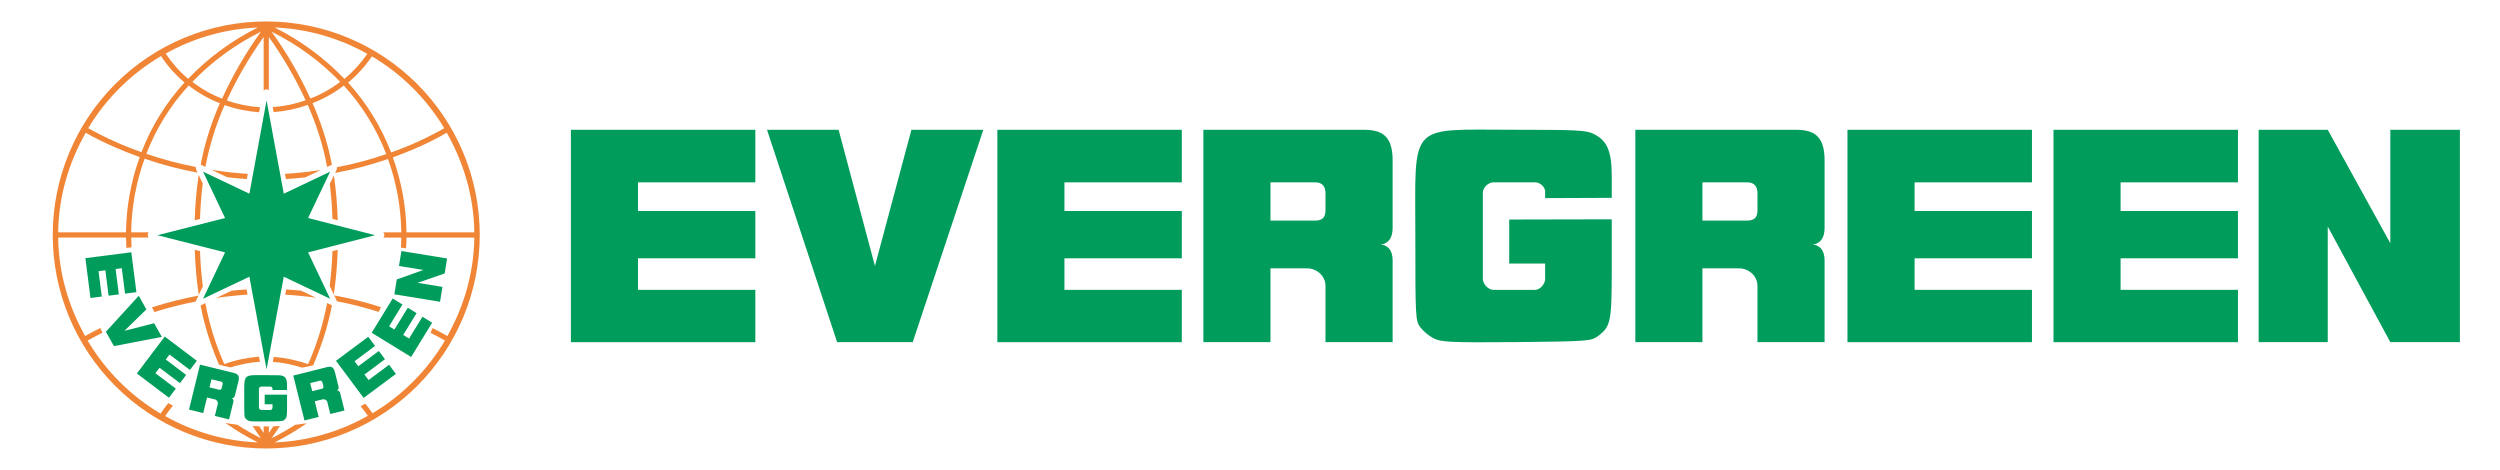
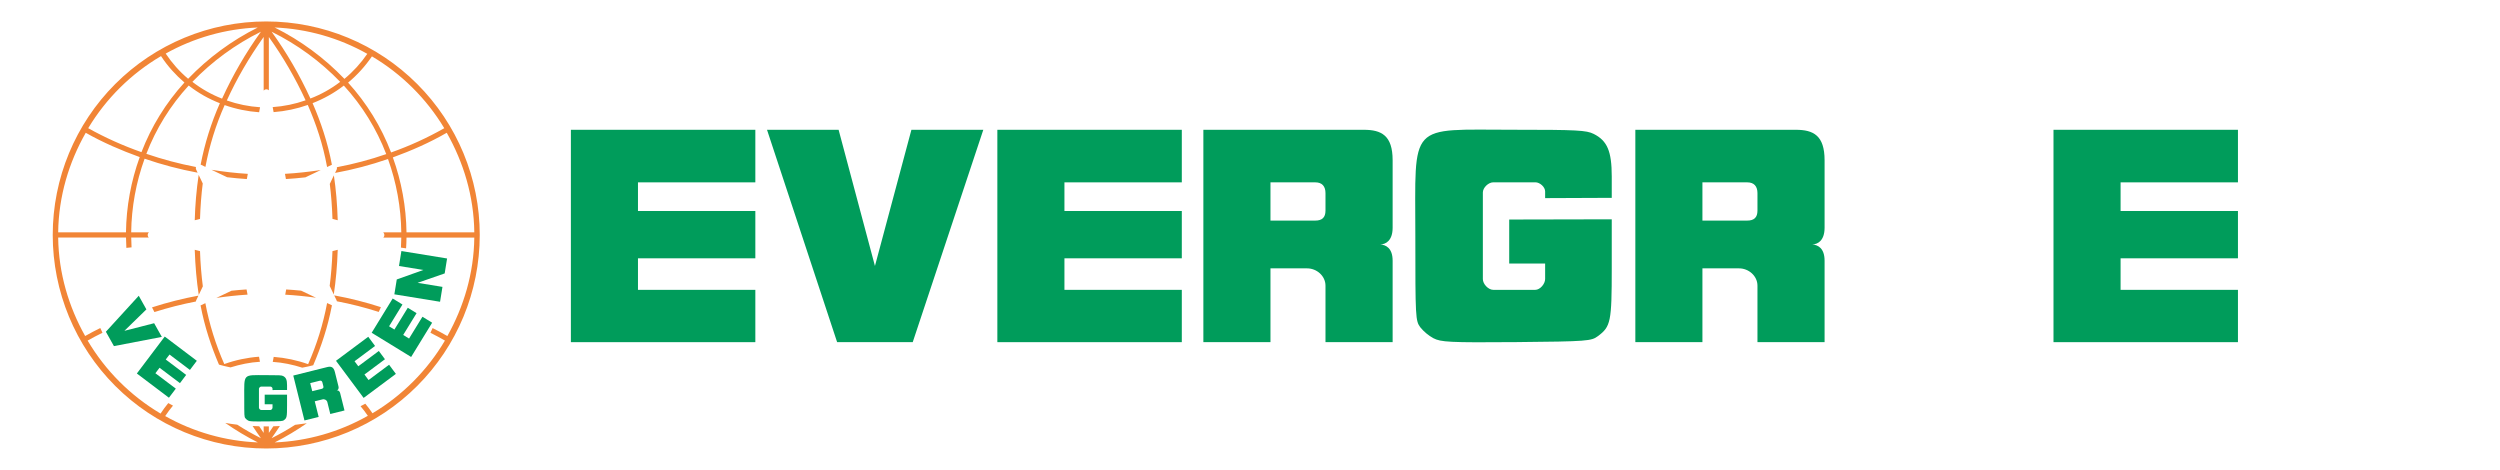
<svg xmlns="http://www.w3.org/2000/svg" fill="none" viewBox="0 0 133 25" height="25" width="133">
  <path fill="#F18536" d="M14.164 1.141C11.151 1.141 8.263 2.338 6.132 4.468C4.002 6.598 2.805 9.487 2.805 12.5C2.805 15.512 4.002 18.401 6.132 20.532C8.262 22.662 11.151 23.859 14.164 23.86C17.176 23.859 20.065 22.662 22.195 20.532C24.325 18.402 25.522 15.513 25.523 12.501C25.523 9.488 24.326 6.599 22.195 4.469C20.065 2.338 17.176 1.141 14.164 1.141ZM14.612 1.462C16.342 1.534 18.031 2.014 19.54 2.864C19.198 3.362 18.788 3.811 18.323 4.196C17.253 3.078 15.998 2.154 14.613 1.463M13.714 1.463C12.331 2.153 11.078 3.076 10.008 4.191C9.549 3.802 9.148 3.351 8.815 2.85C10.317 2.01 11.996 1.534 13.716 1.463M13.881 1.687C13.077 2.804 12.385 3.996 11.814 5.248C11.253 5.03 10.725 4.734 10.235 4.354C11.288 3.262 12.521 2.36 13.881 1.687ZM14.449 1.687C15.81 2.36 17.044 3.263 18.098 4.355C17.615 4.724 17.081 5.023 16.514 5.241C15.943 3.992 15.252 2.802 14.449 1.687ZM14.027 1.969V4.819C14.044 4.799 14.064 4.783 14.087 4.771C14.111 4.76 14.136 4.753 14.162 4.752C14.188 4.751 14.213 4.754 14.238 4.763C14.262 4.772 14.284 4.786 14.303 4.803V1.969C15.059 3.028 15.714 4.155 16.258 5.337C15.693 5.535 15.104 5.656 14.507 5.698L14.556 5.965C15.176 5.918 15.787 5.79 16.374 5.583C16.817 6.6 17.181 7.67 17.401 8.886L17.652 8.767L17.657 8.764C17.431 7.565 17.068 6.497 16.63 5.488C17.219 5.258 17.776 4.95 18.292 4.553C19.266 5.616 20.031 6.852 20.548 8.198C19.691 8.494 18.813 8.727 17.922 8.896C17.931 8.938 17.927 8.983 17.91 9.024L17.825 9.2C18.782 9.024 19.72 8.778 20.641 8.459C21.092 9.712 21.331 11.03 21.349 12.361H20.385C20.404 12.379 20.42 12.4 20.43 12.424C20.441 12.447 20.447 12.473 20.448 12.499C20.448 12.525 20.444 12.551 20.434 12.575C20.424 12.599 20.41 12.621 20.391 12.639H21.349C21.347 12.819 21.34 12.995 21.33 13.173L21.604 13.212C21.617 13.02 21.625 12.83 21.626 12.639H25.233C25.209 14.547 24.672 16.316 23.8 17.877C23.543 17.728 23.28 17.587 23.014 17.453L22.899 17.704C23.159 17.835 23.416 17.972 23.67 18.119C22.729 19.71 21.404 21.04 19.816 21.986C19.697 21.807 19.567 21.639 19.435 21.477C19.352 21.523 19.266 21.566 19.181 21.609C19.319 21.773 19.449 21.944 19.569 22.121C18.053 22.98 16.354 23.466 14.613 23.537C15.228 23.227 15.794 22.884 16.323 22.517C16.116 22.55 15.909 22.578 15.7 22.601C15.296 22.86 14.878 23.097 14.449 23.313C14.603 23.097 14.746 22.882 14.89 22.665C14.775 22.672 14.659 22.675 14.541 22.678C14.462 22.796 14.388 22.914 14.303 23.03V22.684L14.184 22.686L14.027 22.682V23.03C13.944 22.914 13.868 22.796 13.789 22.678C13.671 22.674 13.554 22.669 13.438 22.663C13.582 22.88 13.726 23.096 13.881 23.313C13.448 23.095 13.027 22.855 12.619 22.593C12.406 22.568 12.193 22.536 11.982 22.499C12.518 22.874 13.093 23.222 13.716 23.536C11.985 23.465 10.297 22.985 8.788 22.135C8.917 21.938 9.057 21.755 9.203 21.579C9.118 21.536 9.036 21.49 8.953 21.444C8.806 21.622 8.669 21.808 8.542 22.002C6.943 21.054 5.608 19.719 4.662 18.119C4.92 17.972 5.184 17.835 5.452 17.703C5.411 17.62 5.375 17.534 5.336 17.451C5.063 17.584 4.794 17.726 4.53 17.876C3.656 16.316 3.121 14.547 3.095 12.638H6.704C6.705 12.822 6.713 13.004 6.723 13.187L6.999 13.159C6.99 12.985 6.982 12.813 6.981 12.638H7.916C7.897 12.62 7.883 12.598 7.873 12.574C7.863 12.55 7.858 12.525 7.859 12.499C7.859 12.473 7.865 12.448 7.875 12.424C7.886 12.4 7.901 12.379 7.919 12.361H6.979C6.997 11.024 7.238 9.7 7.693 8.443C8.611 8.76 9.551 9.007 10.513 9.187L10.436 9.023C10.415 8.98 10.411 8.93 10.424 8.884C9.53 8.713 8.648 8.478 7.786 8.183C8.303 6.841 9.067 5.609 10.039 4.55C10.542 4.944 11.101 5.261 11.697 5.492C11.234 6.539 10.891 7.634 10.674 8.758L10.691 8.765L10.929 8.879C11.14 7.747 11.483 6.643 11.951 5.591C12.543 5.8 13.16 5.928 13.786 5.972L13.835 5.705C13.232 5.666 12.637 5.544 12.067 5.345C12.594 4.191 13.235 3.083 14.025 1.969M8.567 2.985C8.926 3.532 9.349 3.993 9.812 4.39C8.827 5.472 8.052 6.728 7.526 8.094C6.547 7.751 5.599 7.325 4.692 6.82C5.644 5.238 6.976 3.919 8.569 2.983M19.787 2.999C21.367 3.933 22.689 5.247 23.635 6.82C22.732 7.333 21.785 7.765 20.806 8.111C20.282 6.741 19.506 5.48 18.519 4.395C19.005 3.991 19.431 3.521 19.787 2.999ZM4.559 7.063C5.471 7.581 6.439 7.998 7.433 8.357C6.967 9.642 6.72 10.995 6.702 12.361H3.095C3.12 10.428 3.668 8.636 4.562 7.063M23.767 7.063C24.66 8.639 25.209 10.429 25.233 12.361H21.626C21.607 11.001 21.361 9.653 20.9 8.374C21.886 8.015 22.851 7.592 23.767 7.063ZM11.257 9.036L12.085 9.429C12.434 9.47 12.782 9.504 13.132 9.526L13.183 9.249C12.536 9.211 11.895 9.134 11.257 9.034M17.064 9.046C16.432 9.141 15.796 9.212 15.16 9.248L15.211 9.525C15.557 9.504 15.903 9.474 16.246 9.435L17.064 9.046ZM10.569 9.303C10.451 10.103 10.382 10.909 10.36 11.717L10.641 11.646C10.662 10.98 10.711 10.352 10.786 9.76L10.568 9.303M17.762 9.329L17.545 9.785C17.618 10.371 17.666 10.989 17.688 11.646L17.967 11.717C17.942 10.863 17.874 10.07 17.762 9.329ZM10.36 13.289C10.389 14.148 10.459 14.947 10.573 15.692L10.791 15.234C10.715 14.643 10.662 14.022 10.641 13.359L10.36 13.289ZM17.967 13.289L17.687 13.36C17.664 14.013 17.614 14.627 17.539 15.21L17.757 15.667C17.869 14.928 17.94 14.139 17.967 13.289ZM13.117 15.398C12.85 15.415 12.583 15.437 12.317 15.466L11.51 15.85C12.06 15.77 12.612 15.709 13.169 15.674L13.117 15.398ZM15.225 15.399L15.174 15.677C15.722 15.708 16.268 15.764 16.811 15.839L16.018 15.463C15.754 15.436 15.491 15.416 15.225 15.399ZM17.78 15.715L17.908 15.982C17.913 15.997 17.919 16.011 17.921 16.028C18.677 16.171 19.418 16.361 20.149 16.595C20.189 16.514 20.226 16.426 20.265 16.341C19.451 16.077 18.621 15.867 17.78 15.714M10.556 15.727C9.721 15.882 8.896 16.09 8.087 16.352C8.128 16.436 8.172 16.518 8.215 16.602C8.938 16.372 9.673 16.185 10.418 16.041C10.421 16.02 10.426 16.001 10.435 15.982L10.556 15.727ZM17.402 16.121C17.192 17.241 16.853 18.332 16.392 19.374C15.802 19.164 15.186 19.034 14.561 18.986L14.511 19.252C15.043 19.287 15.567 19.397 16.081 19.56C16.283 19.521 16.478 19.482 16.663 19.432C17.086 18.446 17.437 17.408 17.659 16.243C17.656 16.242 17.653 16.24 17.651 16.239L17.402 16.121ZM10.925 16.128L10.691 16.239L10.67 16.248C10.889 17.397 11.234 18.424 11.649 19.398C11.845 19.455 12.049 19.503 12.263 19.546C12.776 19.386 13.298 19.277 13.829 19.246L13.78 18.977C13.149 19.023 12.527 19.155 11.932 19.368C11.473 18.33 11.135 17.243 10.925 16.128Z" />
  <path fill="#009C5B" d="M87 6.905V18.203H90.569V14.277H92.518C93.034 14.277 93.497 14.682 93.497 15.198V18.203H97.068V13.869C97.068 13.185 96.694 13.025 96.412 13.005C96.694 13 97.068 12.808 97.068 12.117V8.525C97.068 7.202 96.469 6.905 95.537 6.905H87ZM90.569 9.701H92.956C93.317 9.701 93.497 9.913 93.497 10.275V11.207C93.497 11.567 93.317 11.735 92.956 11.735H90.569V9.701Z" />
  <path fill="#009C5B" d="M109.246 6.905H119.059V9.701H112.815V11.225H119.059V13.742H112.815V15.42H119.059V18.203H109.246V6.905Z" />
-   <path fill="#009C5B" d="M98.286 6.905H108.1V9.701H101.856V11.225H108.1V13.742H101.856V15.42H108.1V18.203H98.285V6.905" />
  <path fill="#009C5B" d="M30.371 6.905H40.184V9.701H33.94V11.225H40.184V13.742H33.94V15.42H40.184V18.203H30.371V6.905Z" />
-   <path fill="#009C5B" d="M120.16 6.905H123.836L127.165 12.942V6.905H130.866V18.203H127.165L123.836 12.052V18.203H120.16V6.905Z" />
  <path fill="#009C5B" d="M76.261 17.996C75.992 17.848 75.754 17.65 75.56 17.412C75.304 17.066 75.296 16.905 75.296 12.559C75.296 6.441 74.87 6.903 80.521 6.903C83.907 6.903 84.395 6.929 84.786 7.125C85.507 7.487 85.744 8.046 85.745 9.381V10.525L82.201 10.54V10.183C82.201 9.947 81.92 9.699 81.684 9.699H79.443C79.186 9.699 78.888 9.981 78.888 10.239V14.846C78.888 15.112 79.178 15.42 79.444 15.42H81.673C81.935 15.42 82.201 15.102 82.201 14.842V14.021H80.29V11.679L85.745 11.667V14.273C85.745 17.118 85.694 17.376 85.005 17.885C84.659 18.14 84.473 18.166 80.671 18.2C77.078 18.23 76.656 18.198 76.261 17.995" />
  <path fill="#009C5B" d="M64.019 6.905V18.203H67.589V14.277H69.538C70.054 14.277 70.516 14.682 70.516 15.198V18.203H74.088V13.869C74.088 13.185 73.714 13.025 73.432 13.005C73.714 13 74.088 12.808 74.088 12.117V8.525C74.088 7.202 73.488 6.905 72.556 6.905H64.019ZM67.589 9.701H69.976C70.337 9.701 70.516 9.913 70.516 10.275V11.207C70.516 11.567 70.337 11.735 69.976 11.735H67.589V9.701Z" />
  <path fill="#009C5B" d="M53.059 6.905H62.872V9.701H56.628V11.225H62.872V13.742H56.628V15.42H62.872V18.203H53.059V6.905Z" />
  <path fill="#009C5B" d="M40.805 6.905H44.614L46.547 14.15L48.487 6.905H52.312L48.557 18.203H44.535L40.805 6.905Z" />
  <path fill="#009C5B" d="M15.602 19.979L16.197 22.368L16.953 22.18L16.745 21.349L17.157 21.247C17.266 21.22 17.386 21.281 17.414 21.39L17.571 22.025L18.327 21.837L18.098 20.921C18.062 20.777 17.974 20.762 17.913 20.773C17.973 20.756 18.041 20.696 18.005 20.55L17.816 19.791C17.747 19.511 17.604 19.479 17.406 19.529L15.602 19.979ZM16.503 20.382L17.009 20.255C17.086 20.238 17.134 20.272 17.152 20.349L17.202 20.546C17.221 20.623 17.192 20.666 17.115 20.687L16.611 20.811L16.503 20.382Z" />
  <path fill="#009C5B" d="M19.773 17.703L20.891 15.88L21.411 16.2L20.699 17.359L20.982 17.533L21.694 16.373L22.162 16.66L21.45 17.82L21.762 18.011L22.474 16.851L22.99 17.168L21.872 18.991L19.773 17.703Z" />
  <path fill="#009C5B" d="M17.875 19.194L19.591 17.916L19.953 18.405L18.862 19.218L19.061 19.485L20.153 18.672L20.48 19.111L19.389 19.924L19.606 20.219L20.699 19.404L21.061 19.891L19.345 21.169L17.875 19.194Z" />
-   <path fill="#009C5B" d="M6.985 13.421L7.257 15.543L6.652 15.62L6.479 14.27L6.15 14.312L6.322 15.662L5.777 15.731L5.606 14.381L5.242 14.428L5.415 15.777L4.813 15.854L4.543 13.733L6.985 13.421Z" />
  <path fill="#009C5B" d="M20.98 15.658L21.108 14.867L22.525 14.362L21.226 14.151L21.354 13.355L23.785 13.751L23.657 14.546L22.216 15.047L23.539 15.262L23.411 16.054L20.98 15.658Z" />
  <path fill="#009C5B" d="M13.203 22.375C13.151 22.348 13.082 22.29 13.051 22.247C12.995 22.172 12.994 22.136 12.994 21.19C12.994 19.857 12.9 19.957 14.132 19.957C14.87 19.957 14.977 19.962 15.062 20.005C15.218 20.085 15.271 20.206 15.271 20.497V20.747L14.498 20.75V20.673C14.498 20.621 14.437 20.566 14.386 20.566H13.898C13.842 20.566 13.776 20.628 13.776 20.684V21.688C13.776 21.746 13.84 21.812 13.898 21.812H14.385C14.441 21.812 14.498 21.744 14.498 21.687V21.508H14.082V20.998L15.271 20.995V21.564C15.271 22.184 15.259 22.24 15.109 22.35C15.034 22.407 14.994 22.412 14.164 22.419C13.382 22.426 13.29 22.419 13.204 22.375" />
-   <path fill="#009C5B" d="M10.641 19.4L10.055 21.791L10.81 21.977L11.014 21.146L11.426 21.247C11.535 21.274 11.613 21.384 11.586 21.493L11.43 22.129L12.186 22.314L12.411 21.397C12.446 21.252 12.375 21.2 12.316 21.179C12.376 21.193 12.466 21.173 12.502 21.026L12.688 20.266C12.757 19.986 12.645 19.892 12.448 19.843L10.641 19.4ZM11.251 20.178L11.757 20.301C11.834 20.32 11.859 20.374 11.841 20.451L11.793 20.648C11.775 20.724 11.728 20.75 11.652 20.732L11.146 20.608L11.251 20.178Z" />
  <path fill="#009C5B" d="M8.764 17.905L10.471 19.194L10.104 19.68L9.018 18.861L8.818 19.126L9.904 19.945L9.574 20.383L8.488 19.564L8.267 19.856L9.353 20.675L8.987 21.159L7.281 19.87L8.764 17.905Z" />
  <path fill="#009C5B" d="M7.382 15.735L7.788 16.46L6.618 17.6L8.2 17.195L8.609 17.923L6.061 18.413L5.633 17.649L7.382 15.735Z" />
-   <path fill="#009C5B" d="M17.561 15.893L15.096 14.721L14.181 19.655L13.267 14.721L10.802 15.893L11.973 13.427L8.375 12.513L11.973 11.599L10.802 9.133L13.267 10.305L14.181 5.343L15.097 10.305L17.562 9.133L16.39 11.599L19.953 12.513L16.39 13.427L17.562 15.893" />
</svg>